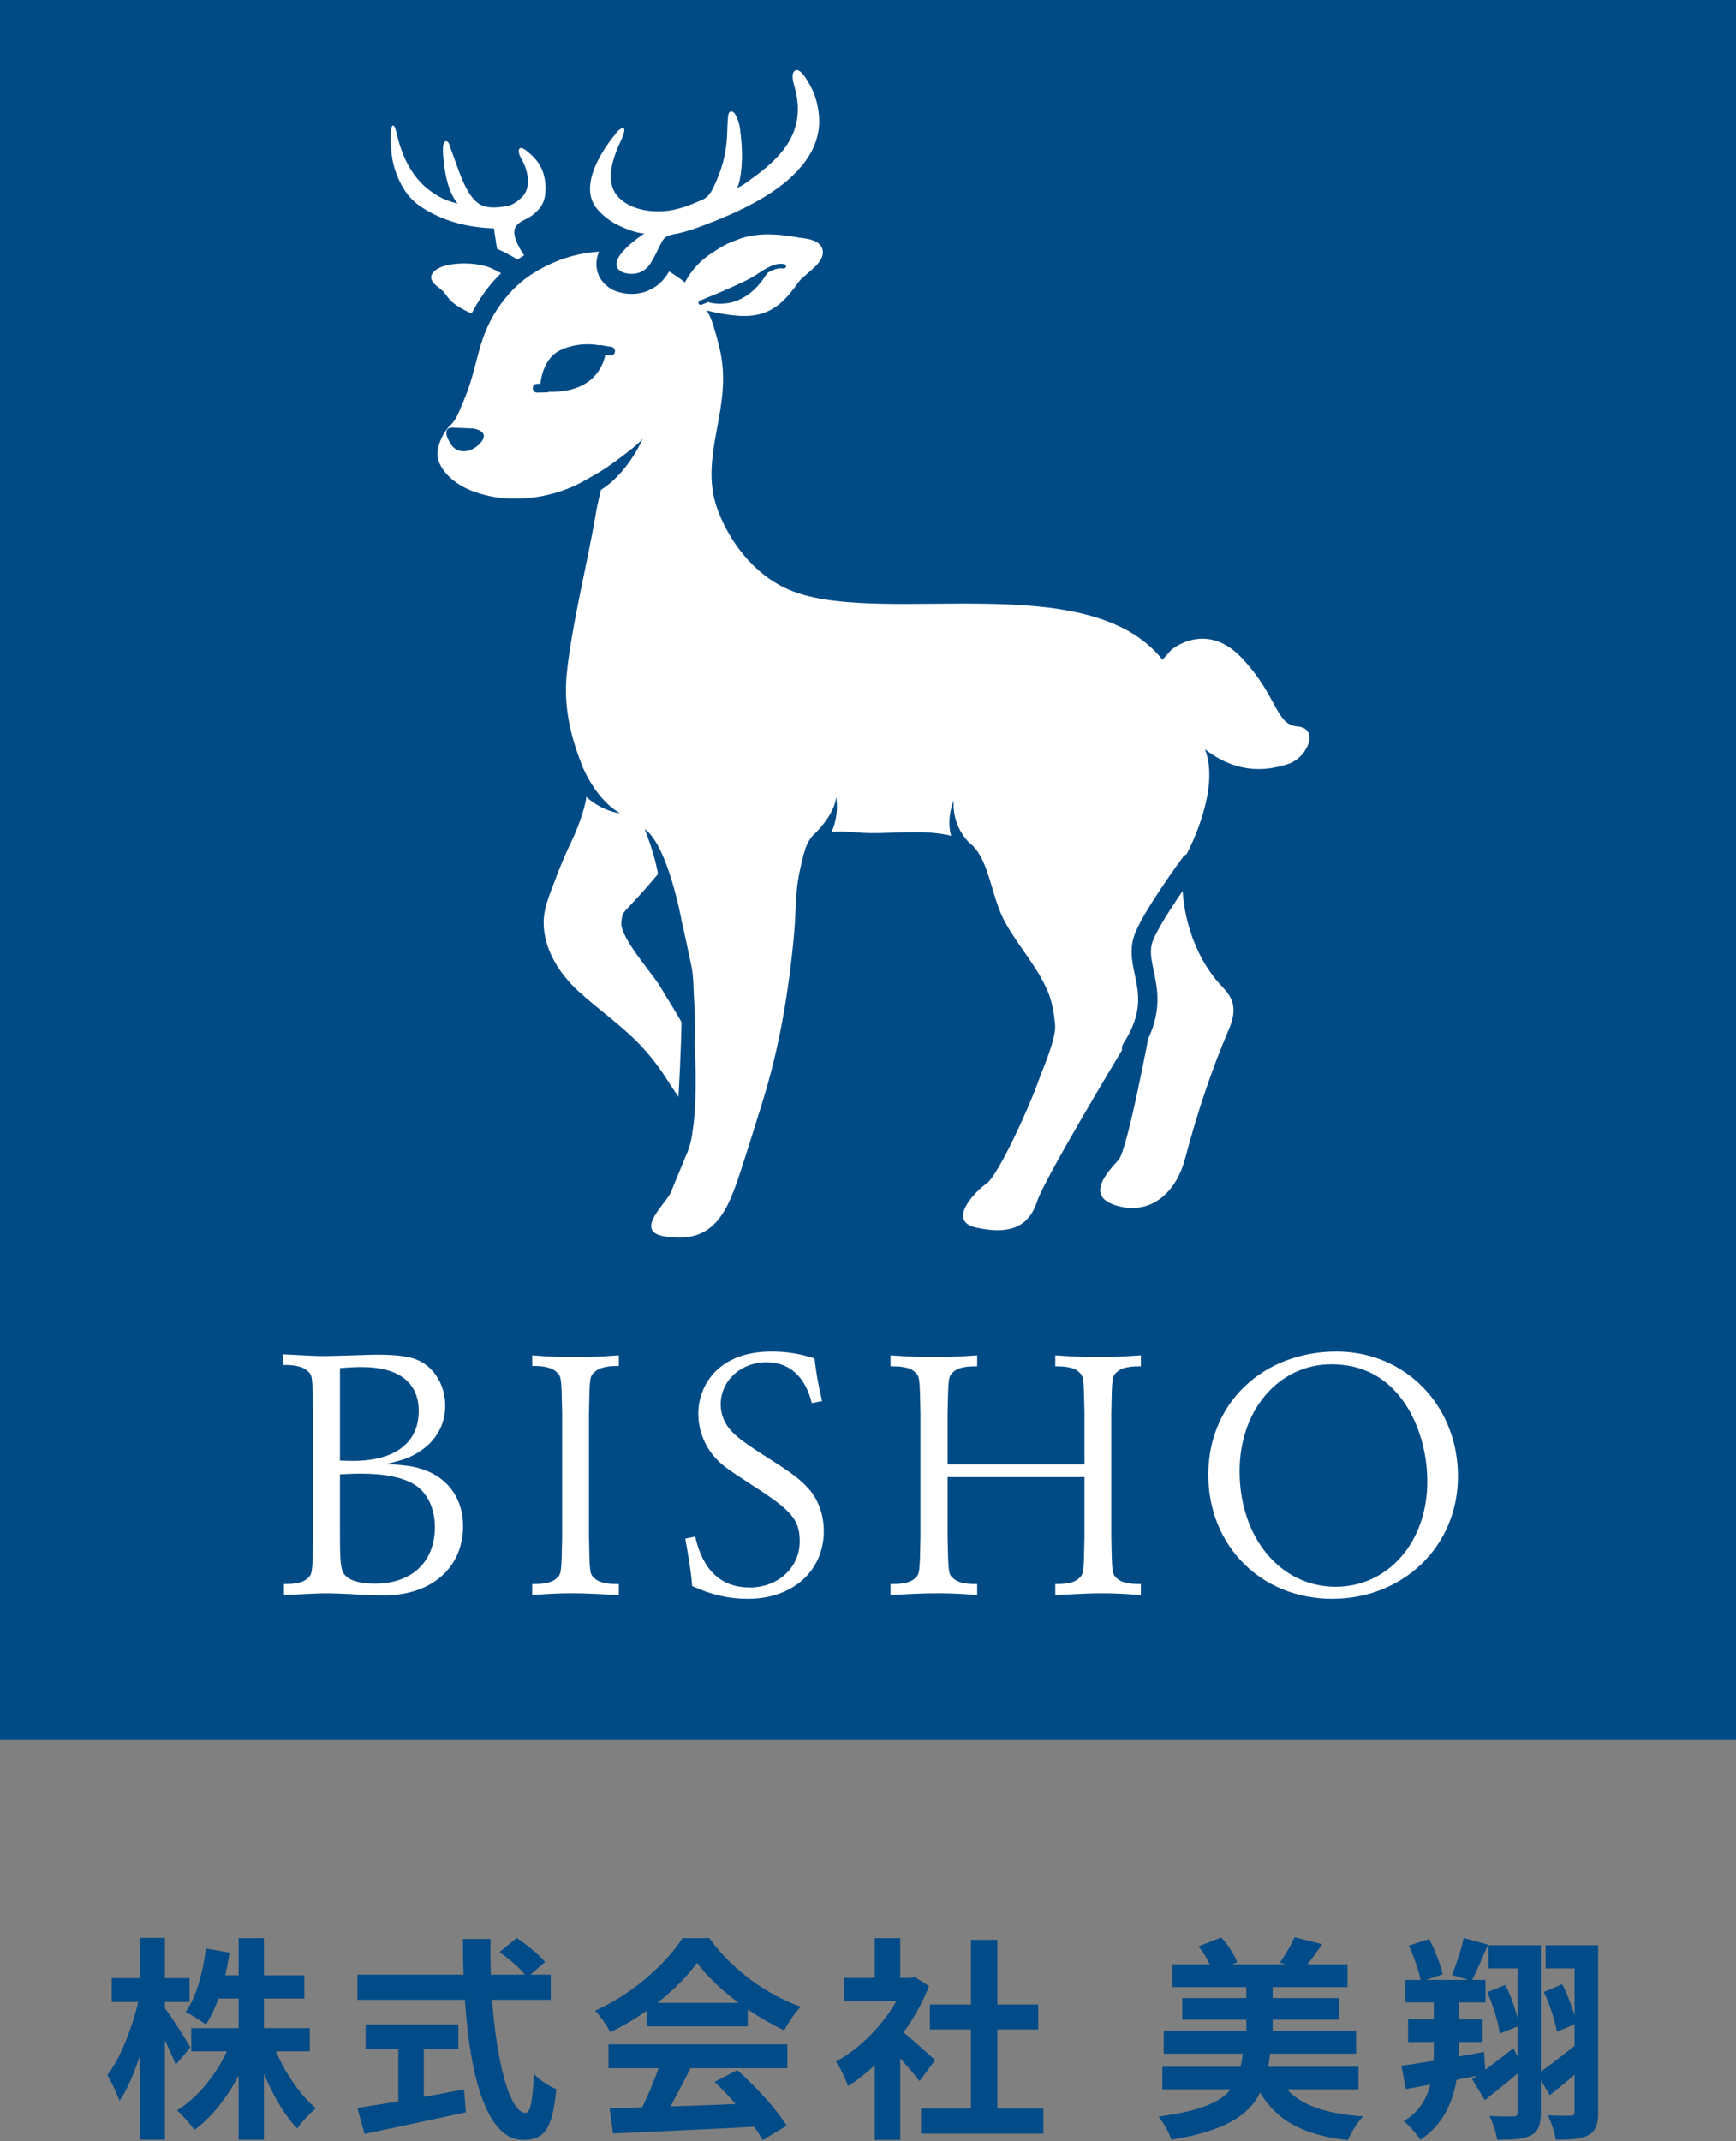
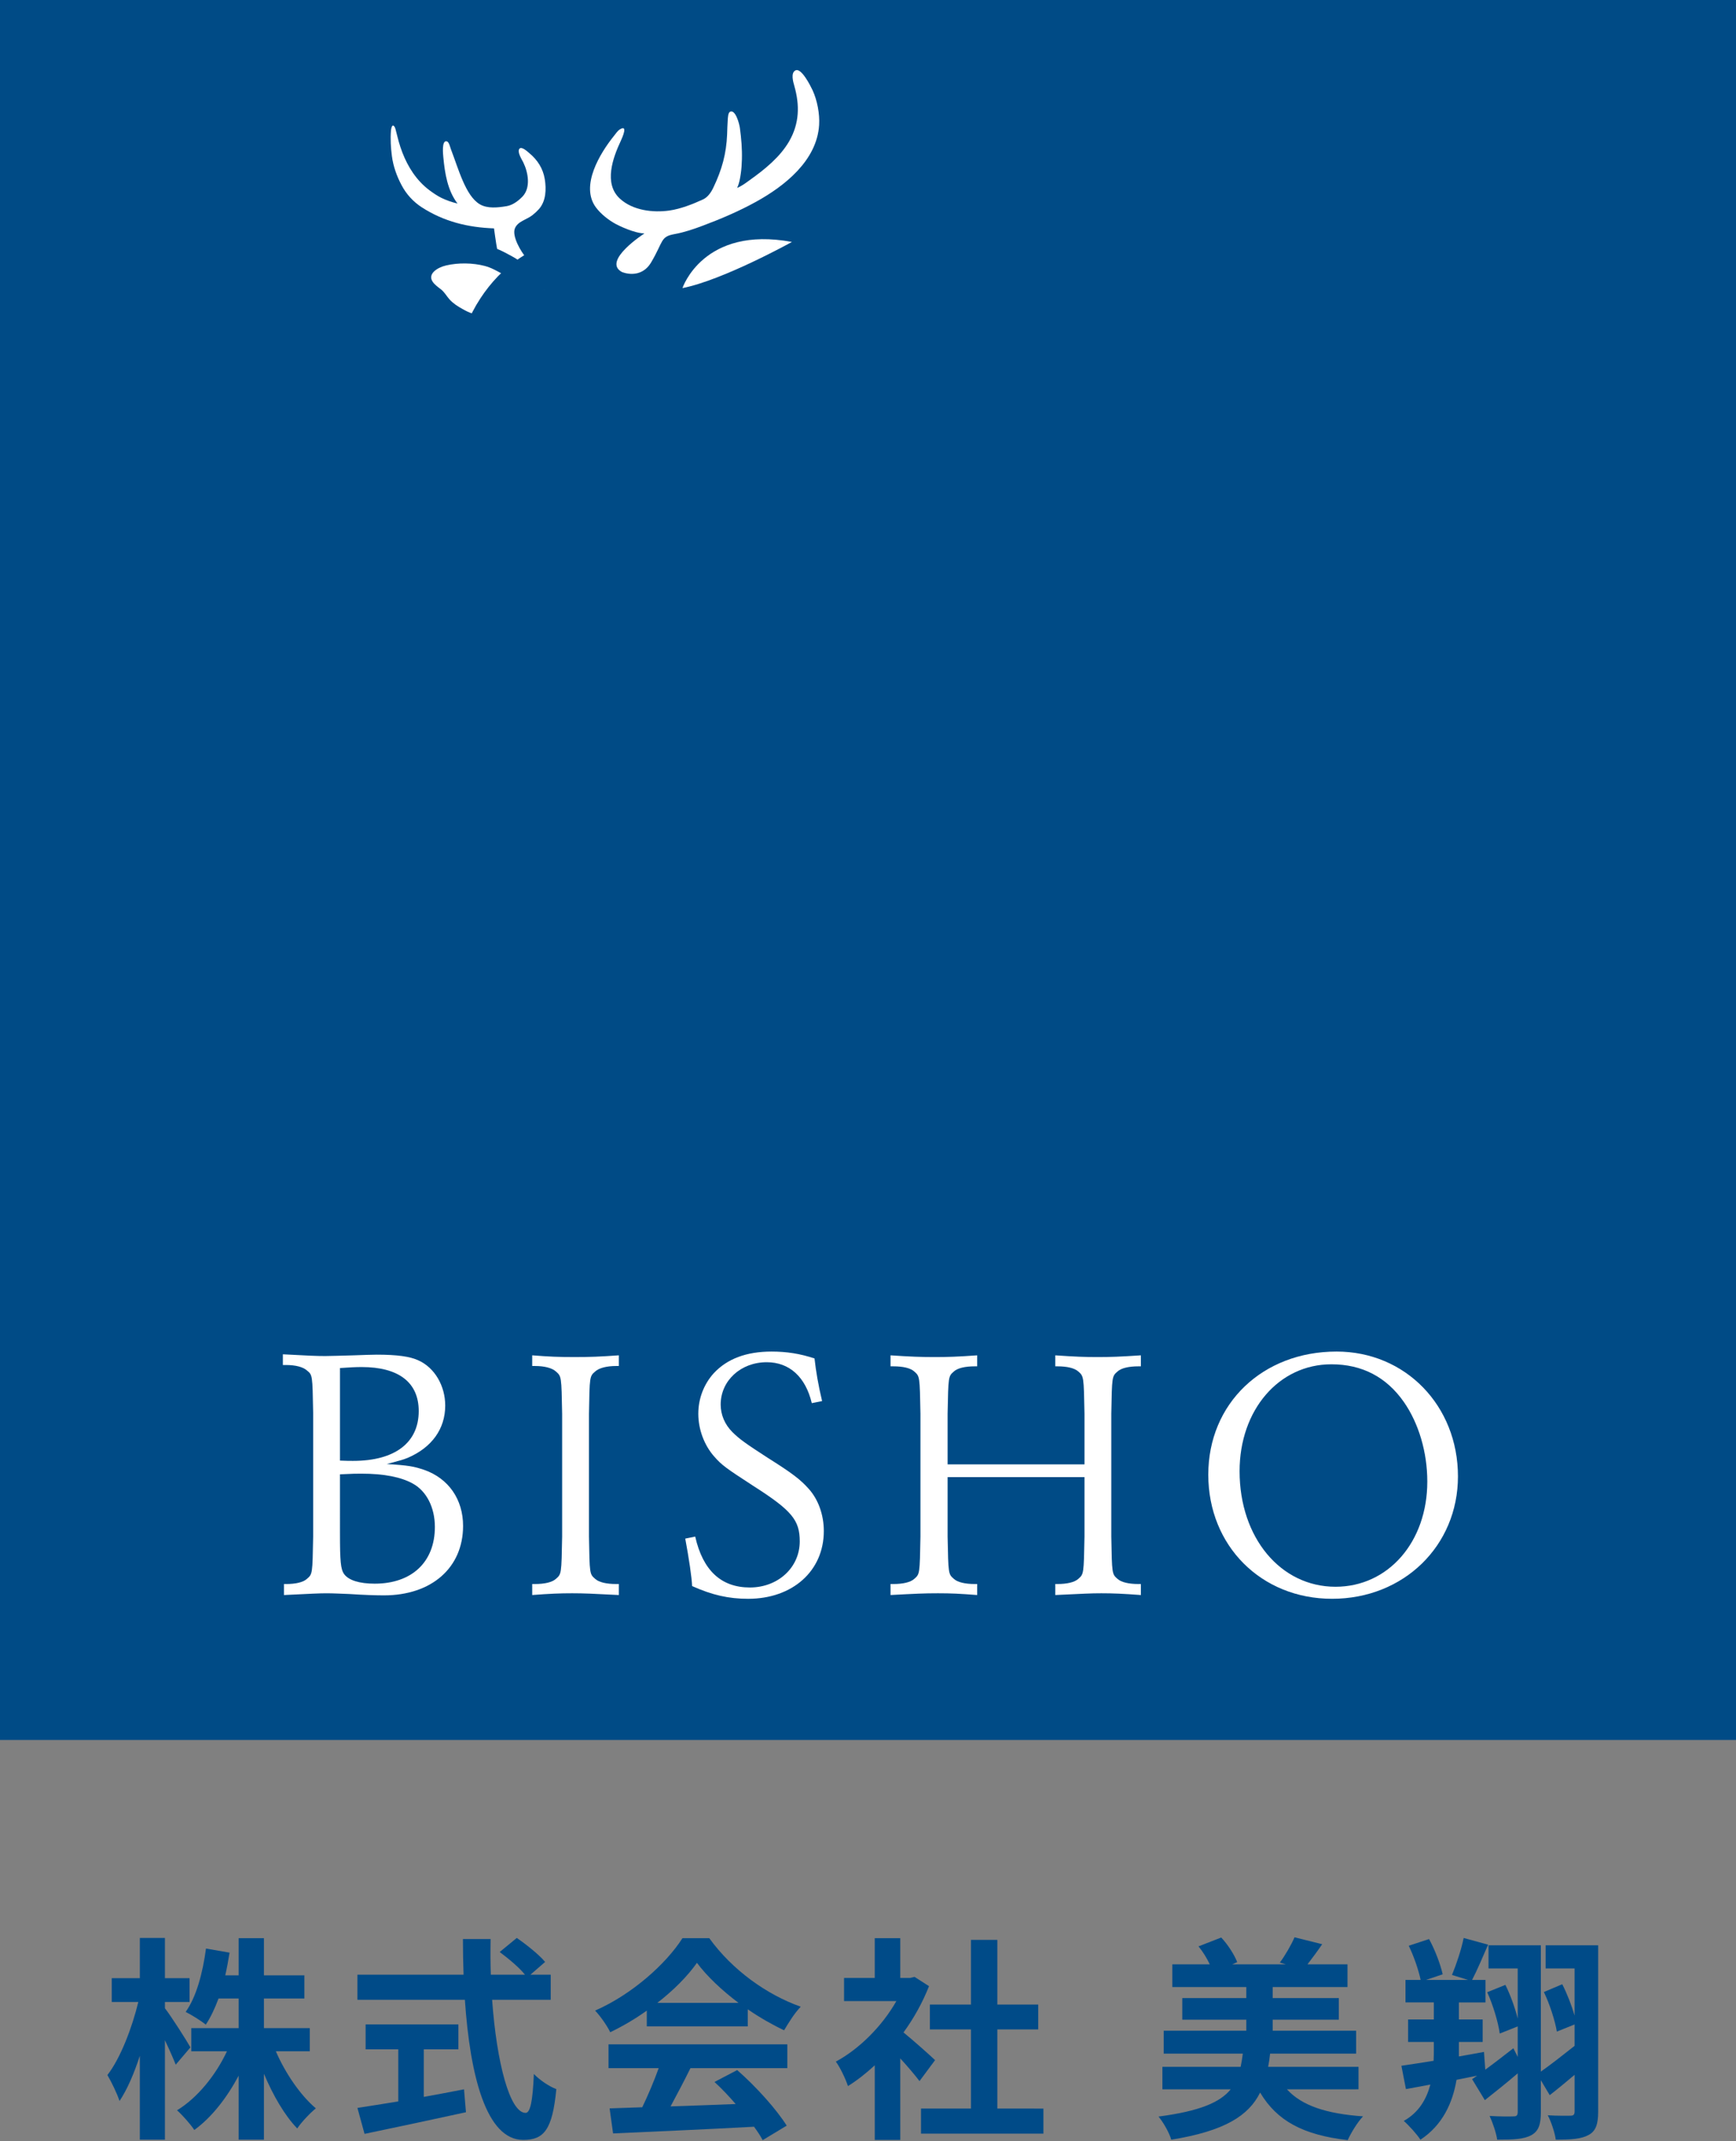
<svg xmlns="http://www.w3.org/2000/svg" version="1.1" id="レイヤー_1" x="0px" y="0px" width="300px" height="370px" viewBox="0 0 300 370" enable-background="new 0 0 300 370" xml:space="preserve">
  <rect x="0" y="0" width="300" height="370" fill="#808080" stroke="none" />
  <g>
    <g>
      <rect y="-0.175" fill="#004B86" width="300.837" height="300.837" />
      <g>
        <g>
          <path fill="none" stroke="#004B86" stroke-width="6.936" stroke-linecap="round" stroke-linejoin="round" stroke-miterlimit="10" d="      M90.933,44.545c-0.836-0.943-2.469-3.653-1.971-5.031c0.467-1.275,2.074-1.551,3.067-2.349c0.394-0.313,0.773-0.66,1.105-1.031      c1.232-1.4,1.292-3.435,1.009-5.18c-0.295-1.791-1.2-3.275-2.701-4.518c-0.273-0.226-1.334-1.234-1.697-0.712      c-0.398,0.571,0.435,1.832,0.686,2.34c0.832,1.701,1.349,4.382-0.166,5.932c-0.737,0.749-1.663,1.448-2.703,1.625      c-1.481,0.247-3.327,0.469-4.657-0.329c-2.455-1.463-3.661-6.073-4.993-9.539c-0.11-0.288-0.301-1.178-0.655-1.311      c-1.002-0.373-0.67,2.421-0.645,2.727c0.26,2.767,0.723,5.729,2.45,8.002c-1.033-0.242-1.926-0.57-2.779-0.978      c-0.73-0.361-1.407-0.829-2.06-1.31c-0.573-0.429-1.116-0.916-1.6-1.437c-1.817-1.94-2.997-4.438-3.716-6.971      c-0.159-0.548-0.275-1.104-0.431-1.657c-0.079-0.3-0.182-0.952-0.495-1.113c-0.04-0.021-0.076-0.025-0.108-0.007      c-0.211,0.079-0.291,0.654-0.307,0.847c-0.124,1.443-0.029,3.003,0.16,4.438c0.232,1.75,0.833,3.442,1.66,4.996      c0.824,1.572,2.026,2.888,3.518,3.853c3.822,2.465,7.968,3.471,12.464,3.63c0.502,3.454,0.834,7.747,4.061,9.839      c1.119,0.724,2.701,1.297,4.041,0.977c1.253-0.306,1.281-1.354,0.743-2.352C93.345,46.302,92.142,45.902,90.933,44.545z" />
          <path fill="#FFFFFF" d="M90.933,44.545c-0.836-0.943-2.469-3.653-1.971-5.031c0.467-1.275,2.074-1.551,3.067-2.349      c0.394-0.313,0.773-0.66,1.105-1.031c1.232-1.4,1.292-3.435,1.009-5.18c-0.295-1.791-1.2-3.275-2.701-4.518      c-0.273-0.226-1.334-1.234-1.697-0.712c-0.398,0.571,0.435,1.832,0.686,2.34c0.832,1.701,1.349,4.382-0.166,5.932      c-0.737,0.749-1.663,1.448-2.703,1.625c-1.481,0.247-3.327,0.469-4.657-0.329c-2.455-1.463-3.661-6.073-4.993-9.539      c-0.11-0.288-0.301-1.178-0.655-1.311c-1.002-0.373-0.67,2.421-0.645,2.727c0.26,2.767,0.723,5.729,2.45,8.002      c-1.033-0.242-1.926-0.57-2.779-0.978c-0.73-0.361-1.407-0.829-2.06-1.31c-0.573-0.429-1.116-0.916-1.6-1.437      c-1.817-1.94-2.997-4.438-3.716-6.971c-0.159-0.548-0.275-1.104-0.431-1.657c-0.079-0.3-0.182-0.952-0.495-1.113      c-0.04-0.021-0.076-0.025-0.108-0.007c-0.211,0.079-0.291,0.654-0.307,0.847c-0.124,1.443-0.029,3.003,0.16,4.438      c0.232,1.75,0.833,3.442,1.66,4.996c0.824,1.572,2.026,2.888,3.518,3.853c3.822,2.465,7.968,3.471,12.464,3.63      c0.502,3.454,0.834,7.747,4.061,9.839c1.119,0.724,2.701,1.297,4.041,0.977c1.253-0.306,1.281-1.354,0.743-2.352      C93.345,46.302,92.142,45.902,90.933,44.545z" />
        </g>
        <g>
          <g>
            <path fill="none" stroke="#004B86" stroke-width="6.936" stroke-linecap="round" stroke-linejoin="round" stroke-miterlimit="10" d="       M77.68,51.737c0.645,0.711,1.447,1.215,2.28,1.679c0.007,0,0.016,0.007,0.023,0.009c0.889,0.495,2.662,1.476,3.462,0.289       c0.42-0.618,0.889-1.199,1.305-1.818c0.9-1.334,1.733-2.814,2.812-4.119c0.022-0.028-1.501-0.861-1.663-0.941       c-0.669-0.353-1.361-0.689-2.128-0.883c-2.087-0.536-4.565-0.579-6.692-0.082c-1.426,0.334-3.199,1.396-2.344,2.758       c0.335,0.536,0.931,0.958,1.466,1.368C76.811,50.475,77.172,51.164,77.68,51.737z" />
            <path fill="#FFFFFF" d="M77.68,51.737c0.645,0.711,1.447,1.215,2.28,1.679c0.007,0,0.016,0.007,0.023,0.009       c0.889,0.495,2.662,1.476,3.462,0.289c0.42-0.618,0.889-1.199,1.305-1.818c0.9-1.334,1.733-2.814,2.812-4.119       c0.022-0.028-1.501-0.861-1.663-0.941c-0.669-0.353-1.361-0.689-2.128-0.883c-2.087-0.536-4.565-0.579-6.692-0.082       c-1.426,0.334-3.199,1.396-2.344,2.758c0.335,0.536,0.931,0.958,1.466,1.368C76.811,50.475,77.172,51.164,77.68,51.737z" />
          </g>
          <g>
            <path fill="none" stroke="#004B86" stroke-width="6.936" stroke-linecap="round" stroke-linejoin="round" stroke-miterlimit="10" d="       M224.233,125.539c-3.834-0.305-3.383-5.176-9.595-11.798c-6.214-6.619-12.214-1.453-12.214-1.453l-1.522,1.715       c-0.236-0.289-0.49-0.577-0.746-0.863c-13.149-14.682-46.691-5.238-62.588-10.76c-6.447-2.236-11.209-8.026-13.535-14.252       c-2.725-7.299,0.526-14.009,0.893-21.379c0.114-2.294-0.072-4.579-0.638-6.812c-0.214-0.877-1.48-6.106-2.352-6.316       c8.474,2.02,11.875,1.146,15.978-4.76c1.118-1.61,4.77-3.346,4.233-5.729c-0.345-1.529-2.365-1.923-4.157-2.068       c0.023-0.013,0.032-0.013,0.032-0.013c-3.359-0.633-7.474-0.962-10.695,0.413c-5.073,1.707-7.252,5.42-7.954,6.916       c-0.111,0.235-0.245,0.685-0.357,0.991c-1.752-1.601-4.009-2.879-6.102-3.973c-3.29-1.725-7.124-2.217-10.785-1.782       c-3.724,0.457-7.245,1.811-10.376,3.858c-2.322,1.531-4.276,3.614-5.811,5.949c-3.646,5.55-3.245,9.921-5.869,15.956       c-0.63,1.452-1.122,3.086-2.29,4.157c-1.065,0.975-2.06,3.076-2.181,4.507c-0.135,1.548,0.676,2.896,1.698,3.994       c1.949,2.104,4.837,3.201,7.604,3.743c0.893,0.181,1.801,0.292,2.706,0.341c2.104,0.11,4.25-0.016,6.318-0.447       c1.164-0.239,2.34-0.562,3.459-0.962c1.102-0.397,2.183-0.864,3.205-1.431c1.357-0.737,2.688-1.523,4.025-2.3       c0.235-0.131-1.216,5.185-1.603,7.499c-1.391,8.375-4.254,19.615-5.083,28.076c-0.492,5.059,0.442,9.73,2.181,14.469       c0.91,2.47,1.641,5.111,1.033,7.746c-0.532,2.305-1.529,4.841-2.54,6.949c-1.112,2.312-1.907,4.314-2.812,6.707       c-0.849,2.25-1.823,4.488-1.844,6.937c-0.023,4.688,2.779,8.944,5.977,11.885c3.708,3.406,7.965,6.238,11.336,9.999       c1.497,1.66,2.851,3.452,4.037,5.35c1.412,2.268,3.419,4.706,4.165,7.272c0.459,1.586-0.103,3.829-0.807,5.533       c-1.309,3.263-2.414,5.773-2.621,6.406c-0.621,1.891-6.666,6.882-1.276,7.817c8.802,1.523,11.026-4.54,13.298-11.477       c1.288-3.936,2.513-7.895,3.743-11.849c1.466-4.717,2.609-9.532,3.49-14.387c0.88-4.862,1.508-9.767,1.952-14.688       c0.206-2.308,0.233-4.638,0.414-6.956c0.178-2.25,0.651-4.424,1.219-6.61c0.394-1.494,1.172-2.475,2.44-3.361       c0.826-0.573,2.096-0.543,3.063-0.587c1.184-0.05,2.368,0.006,3.544,0.121c5.979,0.554,12.874-1.063,18.591,1.279       c1.85,0.759,2.83,2.45,3.586,4.233c1.393,3.336,1.86,6.901,3.646,10.11c2.236,4.026,5.433,7.49,7.279,11.737       c0.794,1.836,1.117,3.854,1.304,5.854c0.226,2.472-2.099,7.543-2.924,9.894c-1.374,3.929-6.832,16.139-8.958,17.599       c-1.82,1.246-6.926,6.409-1.806,7.563c6.689,1.507,9.363-0.776,10.61-4.566c1.244-3.788,13.253-23.798,16.729-29.524       c0.346-0.573,1.202-1.965,1.453-2.469c2.211,0.736,1.416,1.72,1.416,1.72s-3.963,21.335-5.526,23.125       c-1.565,1.784-6.355,6.468,0.07,8.053c5.831,1.438,9.939-2.684,11.406-8.226c1.994-7.534,4.489-15.186,7.568-22.353       c0.629-1.458,1.086-3.146,0.592-4.708c-0.519-1.653-1.895-2.699-2.937-4.004c-2.268-2.842-3.838-6.207-4.756-9.712       c-0.519-1.992-0.83-4.038-0.926-6.093c-0.076-1.49-0.137-3.001,0.022-4.491c1.923-3.186,6.41-13.07,3.86-19.384       c6.05,4.667,11.352,3.524,14.366,2.554C225.981,130.93,228.067,125.843,224.233,125.539z M120.026,181.091       c0.018-0.329-0.472-0.99-0.613-1.279c-0.271-0.572-0.545-1.131-0.833-1.691c-1.387-2.697-3.057-5.222-4.601-7.822       c-1.269-2.12-6.891-8.34-6.611-10.957c0.167-1.586,0.396-1.669,1.435-2.775c2.155-2.303,4.167-4.58,6.147-7.036       c0.004-0.001,0.004-0.001,0.004-0.01c-0.083,0.206,0.187,0.852,0.239,1.069c0.088,0.369,0.181,0.729,0.281,1.091       c0.187,0.686,0.399,1.365,0.62,2.041c0.446,1.354,1.001,2.7,1.366,4.085c0.769,2.953,1.327,5.965,1.986,8.941       c0.48,2.153,0.363,4.445,0.54,6.622C120.137,175.938,120.165,178.52,120.026,181.091z" />
-             <path fill="#FFFFFF" d="M224.233,125.539c-3.834-0.305-3.383-5.176-9.595-11.798c-6.214-6.619-12.214-1.453-12.214-1.453       l-1.522,1.715c-0.236-0.289-0.49-0.577-0.746-0.863c-13.149-14.682-46.691-5.238-62.588-10.76       c-6.447-2.236-11.209-8.026-13.535-14.252c-2.725-7.299,0.526-14.009,0.893-21.379c0.114-2.294-0.072-4.579-0.638-6.812       c-0.214-0.877-1.48-6.106-2.352-6.316c8.474,2.02,11.875,1.146,15.978-4.76c1.118-1.61,4.77-3.346,4.233-5.729       c-0.345-1.529-2.365-1.923-4.157-2.068c0.023-0.013,0.032-0.013,0.032-0.013c-3.359-0.633-7.474-0.962-10.695,0.413       c-5.073,1.707-7.252,5.42-7.954,6.916c-0.111,0.235-0.245,0.685-0.357,0.991c-1.752-1.601-4.009-2.879-6.102-3.973       c-3.29-1.725-7.124-2.217-10.785-1.782c-3.724,0.457-7.245,1.811-10.376,3.858c-2.322,1.531-4.276,3.614-5.811,5.949       c-3.646,5.55-3.245,9.921-5.869,15.956c-0.63,1.452-1.122,3.086-2.29,4.157c-1.065,0.975-2.06,3.076-2.181,4.507       c-0.135,1.548,0.676,2.896,1.698,3.994c1.949,2.104,4.837,3.201,7.604,3.743c0.893,0.181,1.801,0.292,2.706,0.341       c2.104,0.11,4.25-0.016,6.318-0.447c1.164-0.239,2.34-0.562,3.459-0.962c1.102-0.397,2.183-0.864,3.205-1.431       c1.357-0.737,2.688-1.523,4.025-2.3c0.235-0.131-1.216,5.185-1.603,7.499c-1.391,8.375-4.254,19.615-5.083,28.076       c-0.492,5.059,0.442,9.73,2.181,14.469c0.91,2.47,1.641,5.111,1.033,7.746c-0.532,2.305-1.529,4.841-2.54,6.949       c-1.112,2.312-1.907,4.314-2.812,6.707c-0.849,2.25-1.823,4.488-1.844,6.937c-0.023,4.688,2.779,8.944,5.977,11.885       c3.708,3.406,7.965,6.238,11.336,9.999c1.497,1.66,2.851,3.452,4.037,5.35c1.412,2.268,3.419,4.706,4.165,7.272       c0.459,1.586-0.103,3.829-0.807,5.533c-1.309,3.263-2.414,5.773-2.621,6.406c-0.621,1.891-6.666,6.882-1.276,7.817       c8.802,1.523,11.026-4.54,13.298-11.477c1.288-3.936,2.513-7.895,3.743-11.849c1.466-4.717,2.609-9.532,3.49-14.387       c0.88-4.862,1.508-9.767,1.952-14.688c0.206-2.308,0.233-4.638,0.414-6.956c0.178-2.25,0.651-4.424,1.219-6.61       c0.394-1.494,1.172-2.475,2.44-3.361c0.826-0.573,2.096-0.543,3.063-0.587c1.184-0.05,2.368,0.006,3.544,0.121       c5.979,0.554,12.874-1.063,18.591,1.279c1.85,0.759,2.83,2.45,3.586,4.233c1.393,3.336,1.86,6.901,3.646,10.11       c2.236,4.026,5.433,7.49,7.279,11.737c0.794,1.836,1.117,3.854,1.304,5.854c0.226,2.472-2.099,7.543-2.924,9.894       c-1.374,3.929-6.832,16.139-8.958,17.599c-1.82,1.246-6.926,6.409-1.806,7.563c6.689,1.507,9.363-0.776,10.61-4.566       c1.244-3.788,13.253-23.798,16.729-29.524c0.346-0.573,1.202-1.965,1.453-2.469c2.211,0.736,1.416,1.72,1.416,1.72       s-3.963,21.335-5.526,23.125c-1.565,1.784-6.355,6.468,0.07,8.053c5.831,1.438,9.939-2.684,11.406-8.226       c1.994-7.534,4.489-15.186,7.568-22.353c0.629-1.458,1.086-3.146,0.592-4.708c-0.519-1.653-1.895-2.699-2.937-4.004       c-2.268-2.842-3.838-6.207-4.756-9.712c-0.519-1.992-0.83-4.038-0.926-6.093c-0.076-1.49-0.137-3.001,0.022-4.491       c1.923-3.186,6.41-13.07,3.86-19.384c6.05,4.667,11.352,3.524,14.366,2.554C225.981,130.93,228.067,125.843,224.233,125.539z        M120.026,181.091c0.018-0.329-0.472-0.99-0.613-1.279c-0.271-0.572-0.545-1.131-0.833-1.691       c-1.387-2.697-3.057-5.222-4.601-7.822c-1.269-2.12-6.891-8.34-6.611-10.957c0.167-1.586,0.396-1.669,1.435-2.775       c2.155-2.303,4.167-4.58,6.147-7.036c0.004-0.001,0.004-0.001,0.004-0.01c-0.083,0.206,0.187,0.852,0.239,1.069       c0.088,0.369,0.181,0.729,0.281,1.091c0.187,0.686,0.399,1.365,0.62,2.041c0.446,1.354,1.001,2.7,1.366,4.085       c0.769,2.953,1.327,5.965,1.986,8.941c0.48,2.153,0.363,4.445,0.54,6.622C120.137,175.938,120.165,178.52,120.026,181.091z" />
          </g>
        </g>
        <g>
-           <path fill="none" stroke="#004B86" stroke-width="0.771" stroke-linecap="round" stroke-linejoin="round" stroke-miterlimit="10" d="      M121.093,52.304c0,0,7.957-3.144,10.215-4.739s3.276-1.68,4.135-1.548" />
          <path fill="#004B86" stroke="#004B86" stroke-width="0.771" stroke-linecap="round" stroke-linejoin="round" stroke-miterlimit="10" d="      M122.554,51.854c0,0,5.63,1.971,9.748-4.946l-4.589,2.961L122.554,51.854z" />
        </g>
        <path fill="#004B86" d="M78.279,73.89l3.477,0.153c0,0,2.728,0.348,1.582,2.093c-1.149,1.748-4.078,2.885-5.526,0.461     C76.737,74.809,76.965,73.831,78.279,73.89z" />
        <path fill="#004B86" d="M103.815,81.477c0,0,5.536-3.719,7.24-5.642c0,0-2.668,6.289-7.703,9.1L103.815,81.477z" />
        <path fill="#FFFFFF" d="M117.936,49.782c0,0,3.599-10.831,18.918-7.974C136.854,41.808,124.949,48.408,117.936,49.782z" />
        <g>
          <path fill="none" stroke="#004B86" stroke-width="6.936" stroke-linecap="round" stroke-linejoin="round" stroke-miterlimit="10" d="      M140.417,15.581c-0.328-0.689-1.926-3.935-2.95-3.416c-0.862,0.434-0.392,1.994-0.201,2.672c0.959,3.37,0.874,6.511-0.884,9.567      c-1.572,2.731-4.244,4.877-6.769,6.682c-0.685,0.488-1.345,1.02-2.234,1.387c0.385-0.778,0.514-1.666,0.628-2.403      c0.126-0.817,0.173-1.653,0.201-2.492c0.055-1.818-0.1-3.637-0.344-5.442c-0.103-0.812-0.784-3.256-1.695-2.833      c-0.366,0.173-0.377,1.074-0.406,1.381c-0.059,0.676-0.082,1.892-0.11,2.57c-0.14,3.327-0.896,6.07-2.387,9.181      c-0.373,0.784-0.947,1.642-1.769,2.023c-1.808,0.828-3.854,1.639-5.84,1.925c-2.763,0.391-6.297,0.009-8.545-2.071      c-2.823-2.6-1.2-7.064,0.17-9.973c0.259-0.562,1.312-2.91-0.179-1.97c-0.376,0.235-0.73,0.77-1.009,1.118      c-2.397,2.983-5.858,8.618-3.127,12.332c0.846,1.149,2.209,2.226,3.463,2.898c0.47,0.255,3.141,1.579,4.937,1.62      c-0.007,0.01-7.411,4.762-3.89,6.665c0,0,3.236,1.415,5.063-1.688c2.14-3.631,1.56-4.423,4.023-4.862      c1.704-0.307,3.318-0.863,4.934-1.472c3.135-1.175,6.214-2.488,9.147-4.108c4.958-2.731,10.528-7.125,10.91-13.275      C141.675,19.69,141.225,17.317,140.417,15.581z" />
          <path fill="#FFFFFF" d="M140.417,15.581c-0.328-0.689-1.926-3.935-2.95-3.416c-0.862,0.434-0.392,1.994-0.201,2.672      c0.959,3.37,0.874,6.511-0.884,9.567c-1.572,2.731-4.244,4.877-6.769,6.682c-0.685,0.488-1.345,1.02-2.234,1.387      c0.385-0.778,0.514-1.666,0.628-2.403c0.126-0.817,0.173-1.653,0.201-2.492c0.055-1.818-0.1-3.637-0.344-5.442      c-0.103-0.812-0.784-3.256-1.695-2.833c-0.366,0.173-0.377,1.074-0.406,1.381c-0.059,0.676-0.082,1.892-0.11,2.57      c-0.14,3.327-0.896,6.07-2.387,9.181c-0.373,0.784-0.947,1.642-1.769,2.023c-1.808,0.828-3.854,1.639-5.84,1.925      c-2.763,0.391-6.297,0.009-8.545-2.071c-2.823-2.6-1.2-7.064,0.17-9.973c0.259-0.562,1.312-2.91-0.179-1.97      c-0.376,0.235-0.73,0.77-1.009,1.118c-2.397,2.983-5.858,8.618-3.127,12.332c0.846,1.149,2.209,2.226,3.463,2.898      c0.47,0.255,3.141,1.579,4.937,1.62c-0.007,0.01-7.411,4.762-3.89,6.665c0,0,3.236,1.415,5.063-1.688      c2.14-3.631,1.56-4.423,4.023-4.862c1.704-0.307,3.318-0.863,4.934-1.472c3.135-1.175,6.214-2.488,9.147-4.108      c4.958-2.731,10.528-7.125,10.91-13.275C141.675,19.69,141.225,17.317,140.417,15.581z" />
        </g>
        <path fill="none" stroke="#004B86" stroke-width="3.34" stroke-linecap="round" stroke-linejoin="round" stroke-miterlimit="10" d="     M205.75,149.121c0,0-7.258,9.858-8.267,13.417c-1.444,5.097,3.923,9.566-1.935,18.658" />
        <path fill="#004B86" d="M120.051,180.794c0,0,0.883,13.726-1.396,18.585l-1.98-1.53c0,0,0.883-10.412,1.119-21.767     L120.051,180.794z" />
        <path fill="#004B86" d="M117.771,158.979c0,0-2.374-12.981-6.366-15.713c0,0,3.087,7.364,2.519,11.79" />
        <path fill="#004B86" d="M100.065,130.997c0,0,2.248,6.778,7.081,9.534c0,0-5.773-0.445-9.232-7.356" />
        <path fill="#004B86" d="M139.069,147.032c0,0,0.472-1.86,1.667-2.917c0.693-0.617,3.521-3.624,3.757-6.375     c0,0,1.143,5.068-3.039,9.32" />
        <path fill="#004B86" d="M168.248,146.284c0,0-3.773-2.67-3.438-7.975c0,0-2.314,5.403,1.193,8.75" />
        <g>
          <g>
            <g>
              <path fill="#004B86" stroke="#004B86" stroke-width="0.758" stroke-linecap="round" stroke-linejoin="round" stroke-miterlimit="10" d="        M93.691,67.293c0,0-0.016-4.891,3.327-6.455c3.753-1.76,7.384-0.588,7.384-0.588s-0.126,2.982-2.49,5.021        C99.965,66.961,97.064,67.513,93.691,67.293z" />
            </g>
          </g>
          <line fill="#004B86" stroke="#004B86" stroke-width="1.515" stroke-linecap="round" stroke-linejoin="round" stroke-miterlimit="10" x1="94.418" y1="67.047" x2="92.823" y2="67.081" />
          <line fill="#004B86" stroke="#004B86" stroke-width="1.515" stroke-linecap="round" stroke-linejoin="round" stroke-miterlimit="10" x1="105.518" y1="60.68" x2="103.724" y2="60.39" />
        </g>
      </g>
      <g>
        <path fill="#FFFFFF" d="M48.886,234.021c4.403,0.235,5.704,0.3,7.311,0.3c0.951,0,2.672-0.064,4.934-0.122     c1.659-0.054,2.967-0.116,3.979-0.116c3.443,0,5.764,0.297,7.249,1.013c2.731,1.247,4.579,4.339,4.579,7.782     c0,4.035-2.319,7.249-6.478,9.034c-0.892,0.348-1.129,0.414-3.628,1.07c3.803,0.23,4.694,0.411,6.478,1.01     c4.217,1.483,6.714,5.108,6.714,9.676c0,7.252-5.469,12.005-13.668,12.005c-1.307,0-3.327-0.056-5.999-0.233     c-1.488-0.054-2.795-0.125-3.923-0.125c-1.248,0-2.558,0.071-7.367,0.303v-1.903h0.357c1.66,0,2.97-0.294,3.619-0.892     c0.957-0.83,0.957-0.83,1.072-7.307v-21.392C54,237.59,54,237.59,53.043,236.813c-0.649-0.593-1.959-0.944-3.619-0.944h-0.538     V234.021z M58.749,264.914c0,4.875,0.12,6.242,0.714,7.077c0.774,1.069,2.613,1.663,5.291,1.663     c6.417,0,10.398-3.744,10.398-9.804c0-3.329-1.426-6.179-3.803-7.486c-2.018-1.128-4.993-1.72-8.913-1.72     c-0.954,0-1.19,0-3.687,0.116V264.914z M58.749,252.387c1.128,0.05,1.664,0.05,2.261,0.05c7.249,0,11.35-3.145,11.35-8.607     c0-4.941-3.446-7.608-9.865-7.608c-1.128,0-2.017,0.058-3.746,0.174V252.387z" />
        <path fill="#FFFFFF" d="M91.973,234.198c2.973,0.235,4.519,0.3,7.311,0.3c2.733,0,4.334-0.064,7.662-0.3v1.844h-0.474     c-1.663,0-2.97,0.353-3.624,0.952c-0.957,0.836-0.957,0.836-1.068,7.305v21.216c0.111,6.477,0.111,6.477,1.068,7.307     c0.654,0.598,1.961,0.892,3.624,0.892h0.474v1.903c-4.573-0.231-5.999-0.303-8.078-0.303c-2.14,0-3.809,0.071-6.895,0.303v-1.903     h0.476c1.663,0,2.97-0.294,3.622-0.892c0.955-0.83,0.955-0.83,1.073-7.307v-21.216c-0.118-6.469-0.118-6.469-1.073-7.305     c-0.652-0.6-1.959-0.952-3.622-0.952h-0.476V234.198z" />
        <path fill="#FFFFFF" d="M140.287,242.463c-1.075-4.527-3.863-7.074-7.787-7.074c-4.517,0-7.96,3.211-7.96,7.312     c0,1.778,0.713,3.442,2.02,4.755c1.251,1.238,2.256,1.953,6.121,4.456c4.157,2.614,5.642,3.742,7.068,5.347     c1.665,1.842,2.616,4.519,2.616,7.301c0,6.9-5.407,11.71-13.075,11.71c-3.386,0-6.236-0.652-9.685-2.2     c-0.059-1.479-0.532-4.695-1.187-8.2l1.721-0.354c1.311,5.818,4.458,8.798,9.451,8.798c4.87,0,8.614-3.454,8.614-7.967     c0-3.683-1.367-5.342-8.079-9.621c-4.756-3.096-5.35-3.513-6.717-5.059c-1.722-1.959-2.733-4.688-2.733-7.367     c0-2.617,0.947-5.106,2.672-7.012c2.318-2.492,5.648-3.741,9.986-3.741c2.616,0,4.934,0.364,7.425,1.193     c0.242,2.194,0.655,4.633,1.309,7.362L140.287,242.463z" />
        <path fill="#FFFFFF" d="M187.41,253.039v-8.74c-0.121-6.469-0.121-6.469-1.063-7.305c-0.661-0.6-1.964-0.896-3.628-0.896h-0.357     v-1.899c3.442,0.235,5.049,0.3,7.307,0.3c2.263,0,3.926-0.064,7.492-0.3v1.899h-0.418c-1.664,0-2.973,0.297-3.628,0.896     c-0.953,0.836-0.953,0.836-1.07,7.305v21.216c0.117,6.477,0.117,6.477,1.07,7.307c0.655,0.598,1.964,0.892,3.628,0.892h0.418     v1.903c-3.151-0.231-4.757-0.303-6.835-0.303c-1.899,0-2.915,0.071-7.964,0.303v-1.903h0.357c1.664,0,2.967-0.294,3.628-0.892     c0.942-0.83,0.942-0.83,1.063-7.307v-10.278h-23.654v10.278c0.125,6.477,0.125,6.477,1.076,7.307     c0.654,0.598,1.961,0.892,3.625,0.892h0.411v1.903c-3.021-0.231-4.452-0.303-6.771-0.303c-2.498,0-3.8,0.071-8.202,0.303v-1.903     h0.478c1.666,0,2.97-0.294,3.627-0.892c0.947-0.83,0.947-0.83,1.064-7.307v-21.216c-0.117-6.469-0.117-6.469-1.064-7.305     c-0.657-0.6-1.961-0.896-3.627-0.896h-0.478v-1.899c3.447,0.235,5.35,0.3,7.668,0.3c2.192,0,4.042-0.064,7.305-0.3v1.899h-0.411     c-1.664,0-2.971,0.297-3.625,0.896c-0.951,0.836-0.951,0.836-1.076,7.305v8.74H187.41z" />
        <path fill="#FFFFFF" d="M251.951,255.116c0,12.004-9.39,21.152-21.755,21.152c-12.233,0-21.39-9.148-21.39-21.449     c0-12.303,9.393-21.273,22.17-21.273C242.856,233.546,251.951,242.877,251.951,255.116z M214.214,254.223     c0,11.471,7.071,19.966,16.578,19.966c9.095,0,15.862-7.727,15.862-18.18c0-5.047-1.474-10.044-4.037-13.729     c-3.029-4.344-7.25-6.532-12.536-6.532C220.99,235.747,214.214,243.646,214.214,254.223z" />
      </g>
    </g>
    <g>
      <g>
        <g>
          <path fill="#004B88" d="M30.367,356.771c-0.411-1.046-1.121-2.653-1.869-4.224v17.189h-4.333v-14.498      c-1.009,3.101-2.205,5.867-3.512,7.809c-0.412-1.271-1.384-3.287-2.093-4.482c2.242-2.878,4.26-8.147,5.344-12.631h-4.596      v-4.109h4.858v-6.951h4.333v6.951h4.26v4.109h-4.26v1.086c1.084,1.381,3.812,5.678,4.41,6.762L30.367,356.771z M47.668,354.454      c1.644,3.811,4.26,7.622,6.913,9.863c-1.009,0.823-2.503,2.392-3.214,3.476c-2.167-2.241-4.185-5.717-5.754-9.454v11.397h-4.372      v-11.061c-2.055,3.849-4.671,7.212-7.661,9.379c-0.673-1.009-2.055-2.578-2.989-3.4c3.512-2.13,6.688-6.054,8.631-10.2h-6.165      v-3.999h8.184v-5.119h-3.476c-0.636,1.719-1.382,3.288-2.205,4.521c-0.748-0.636-2.503-1.719-3.476-2.205      c1.868-2.615,2.953-6.763,3.514-10.947l4.072,0.709c-0.223,1.346-0.448,2.653-0.746,3.924h2.316v-6.425h4.372v6.425h6.988v3.998      h-6.988v5.119h7.922v3.999H47.668z" />
          <path fill="#004B88" d="M85.044,345.561c0.784,10.91,3.064,19.542,5.792,19.542c0.784,0,1.232-1.98,1.42-6.726      c1.007,1.048,2.653,2.167,3.885,2.615c-0.673,7.062-2.167,8.781-5.717,8.781c-6.39,0-9.191-11.06-10.088-24.213h-18.57v-4.333      h18.345c-0.073-2.02-0.111-4.111-0.111-6.167h4.783c-0.037,2.056-0.037,4.147,0.038,6.167h5.904      c-1.009-1.271-2.877-2.804-4.373-3.925l2.953-2.43c1.682,1.159,3.887,2.916,4.895,4.148l-2.54,2.206h3.512v4.333H85.044z       M73.236,362.338c2.28-0.41,4.671-0.859,6.95-1.308l0.336,3.96c-6.128,1.346-12.704,2.729-17.524,3.738l-1.232-4.485      c1.905-0.299,4.372-0.672,7.061-1.121v-9.005h-5.642v-4.298h16.03v4.298h-5.979V362.338z" />
          <path fill="#004B88" d="M111.772,347.428c-1.98,1.422-4.148,2.693-6.315,3.737c-0.523-1.083-1.682-2.765-2.616-3.737      c6.39-2.801,12.293-8.106,15.096-12.515h4.633c3.962,5.49,9.902,9.75,15.806,11.844c-1.121,1.157-2.092,2.765-2.876,4.071      c-2.055-0.971-4.223-2.204-6.278-3.623v2.951h-17.449V347.428z M105.158,353.258h30.902v4.11h-16.74      c-1.084,2.205-2.316,4.521-3.438,6.613c3.587-0.111,7.436-0.262,11.248-0.41c-1.159-1.346-2.43-2.69-3.662-3.812l3.924-2.055      c3.326,2.914,6.8,6.799,8.557,9.602l-4.148,2.504c-0.373-0.709-0.896-1.493-1.494-2.317c-8.781,0.486-18.01,0.859-24.362,1.159      l-0.598-4.335l5.642-0.187c1.008-2.092,2.055-4.558,2.839-6.763h-8.669V353.258z M127.615,346.084      c-2.876-2.168-5.456-4.597-7.174-6.913c-1.605,2.278-3.997,4.708-6.838,6.913H127.615z" />
          <path fill="#004B88" d="M158.9,359.609c-0.785-1.045-2.056-2.541-3.326-3.923v14.087h-4.408v-12.892      c-1.495,1.383-3.064,2.616-4.633,3.589c-0.375-1.197-1.42-3.364-2.093-4.224c4.073-2.204,7.997-6.126,10.463-10.463h-9.043      v-3.998h5.306v-6.873h4.408v6.873h1.682l0.785-0.186l2.504,1.605c-1.122,2.84-2.616,5.53-4.409,7.997      c1.793,1.457,4.671,4.035,5.455,4.783L158.9,359.609z M180.312,364.355v4.334h-21.15v-4.334h8.632V350.68h-7.1v-4.298h7.1      v-11.171h4.56v11.171h7.062v4.298h-7.062v13.676H180.312z" />
          <path fill="#004B88" d="M222.397,361.03c2.579,2.84,6.84,4.222,13.153,4.671c-0.972,1.008-2.092,2.877-2.653,4.109      c-7.697-0.896-12.219-3.323-15.133-8.221c-1.98,3.998-6.129,6.651-15.357,8.146c-0.337-1.195-1.383-3.027-2.204-3.998      c7.1-0.935,10.612-2.43,12.48-4.708h-11.809v-3.887h13.527c0.149-0.71,0.262-1.457,0.373-2.276H201.1v-3.962h14.273v-1.907      h-11.06v-3.736h11.06v-1.904h-12.778v-3.925h6.464c-0.485-1.046-1.196-2.205-1.943-3.103l3.923-1.53      c1.159,1.232,2.28,2.989,2.767,4.258l-0.859,0.375h9.266l-1.046-0.3c0.897-1.195,1.98-3.062,2.541-4.371l4.783,1.195      c-0.897,1.308-1.794,2.503-2.541,3.476h6.912v3.925h-12.928v1.904h11.433v3.736h-11.433v1.907h14.422v3.962h-14.871      c-0.075,0.782-0.187,1.528-0.337,2.276h15.619v3.887H222.397z" />
          <path fill="#004B88" d="M276.18,364.879c0,2.094-0.375,3.362-1.644,4.035c-1.271,0.709-3.064,0.822-5.681,0.822      c-0.15-1.158-0.784-3.102-1.383-4.223c1.645,0.113,3.363,0.074,3.924,0.074c0.523,0,0.71-0.186,0.71-0.746v-6.314      c-1.458,1.232-2.951,2.465-4.297,3.512l-1.532-2.579v5.495c0,2.13-0.373,3.286-1.644,3.996c-1.309,0.711-3.14,0.785-5.903,0.785      c-0.15-1.12-0.786-2.989-1.31-4.109c1.719,0.111,3.588,0.111,4.186,0.074c0.486,0,0.673-0.188,0.673-0.785v-6.651      c-1.869,1.606-3.924,3.25-5.68,4.634l-2.204-3.625l0.859-0.598c-1.196,0.225-2.355,0.486-3.551,0.709      c-0.673,3.999-2.428,7.848-6.24,10.352c-0.598-0.934-1.979-2.466-2.877-3.249c2.616-1.46,3.923-3.775,4.596-6.279l-4.222,0.784      l-0.784-4.035c1.568-0.225,3.474-0.523,5.567-0.859c0.036-0.673,0.036-1.306,0.036-1.905v-1.346h-4.446v-3.887h4.446v-2.951      h-4.895v-3.887h2.616c-0.336-1.644-1.158-4.071-2.055-5.903l3.512-1.158c1.047,1.907,1.98,4.41,2.354,6.091l-2.876,0.971h7.248      l-2.765-0.859c0.747-1.792,1.644-4.483,2.019-6.39l4.222,1.159c-0.972,2.241-1.943,4.521-2.765,6.09h2.316v3.887h-4.597v2.951      h4.11v3.887h-4.11v1.346c0,0.373,0,0.746,0,1.157l4.335-0.784l0.224,3.064c1.495-1.084,3.177-2.392,4.857-3.699l0.748,1.494      v-5.269l-3.102,1.233c-0.261-1.906-1.158-4.933-2.168-7.138l3.14-1.271c0.897,1.795,1.682,4.038,2.13,5.83v-8.669h-5.045v-3.999      h9.043v21.822c1.607-1.12,3.662-2.728,5.829-4.446v-3.7l-3.064,1.234c-0.298-1.832-1.232-4.746-2.241-6.837l3.176-1.347      c0.859,1.682,1.644,3.736,2.13,5.417v-8.145H267.1v-3.999h9.08V364.879z" />
        </g>
      </g>
    </g>
  </g>
</svg>